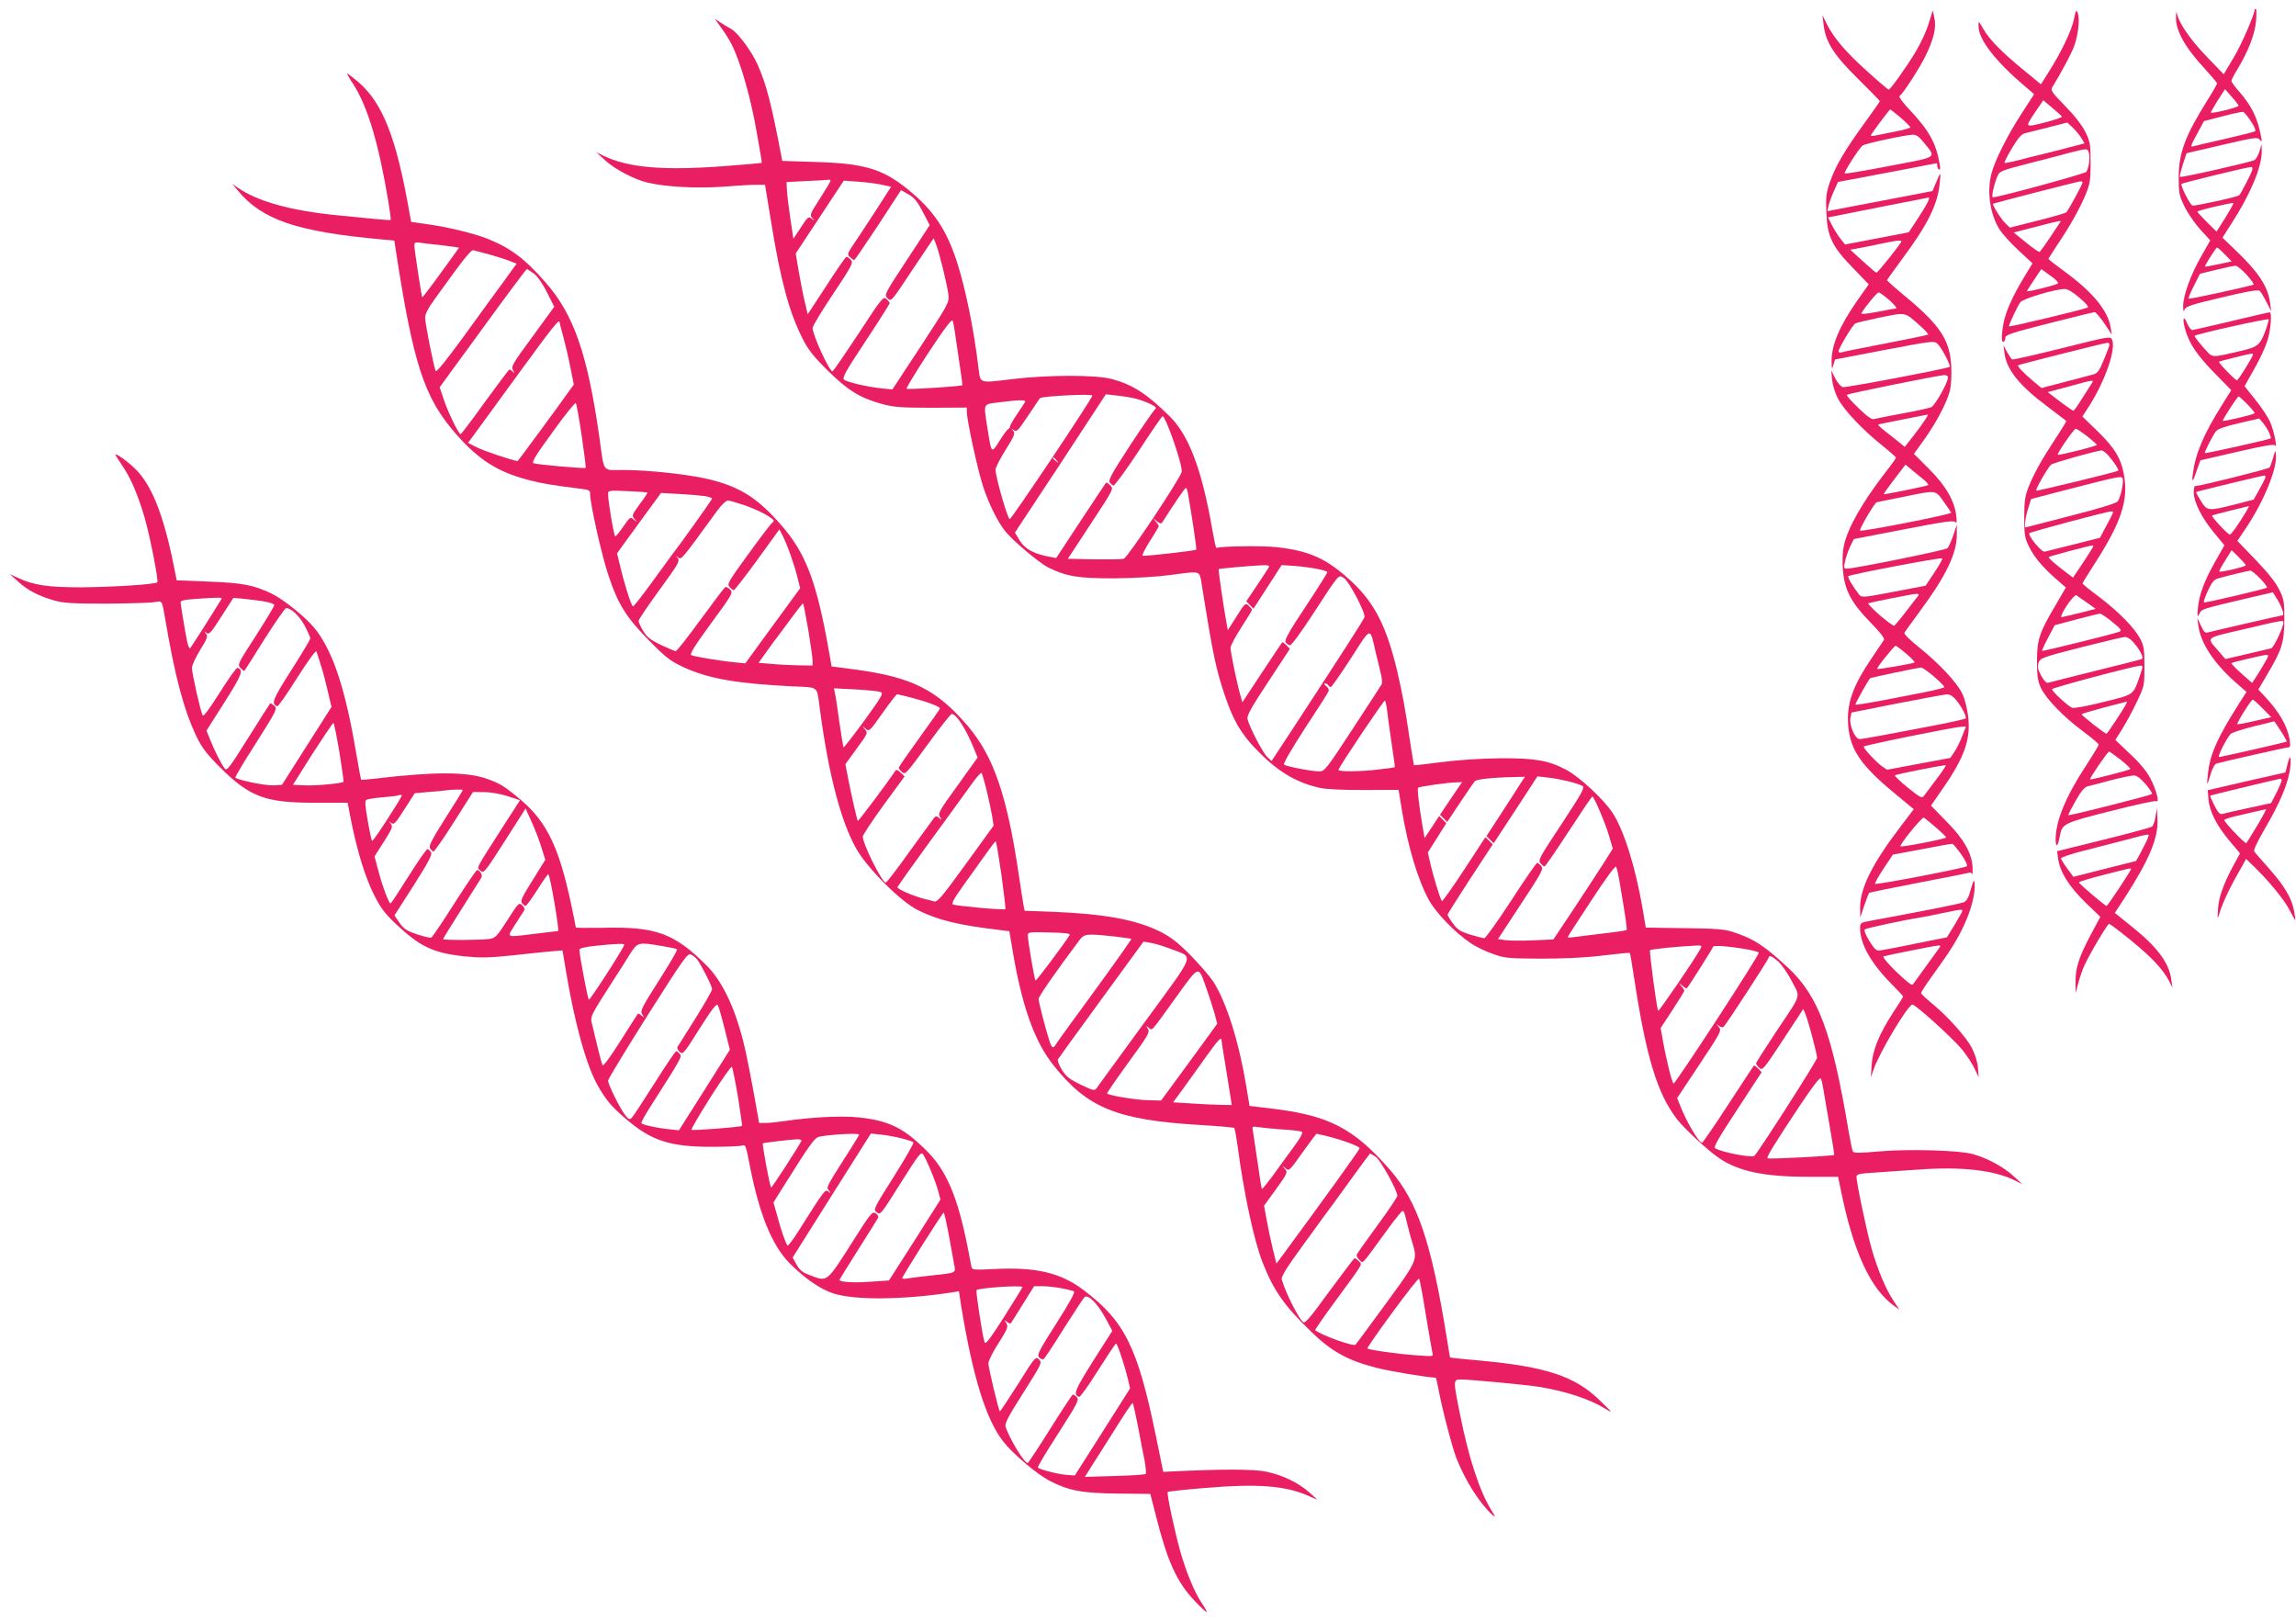
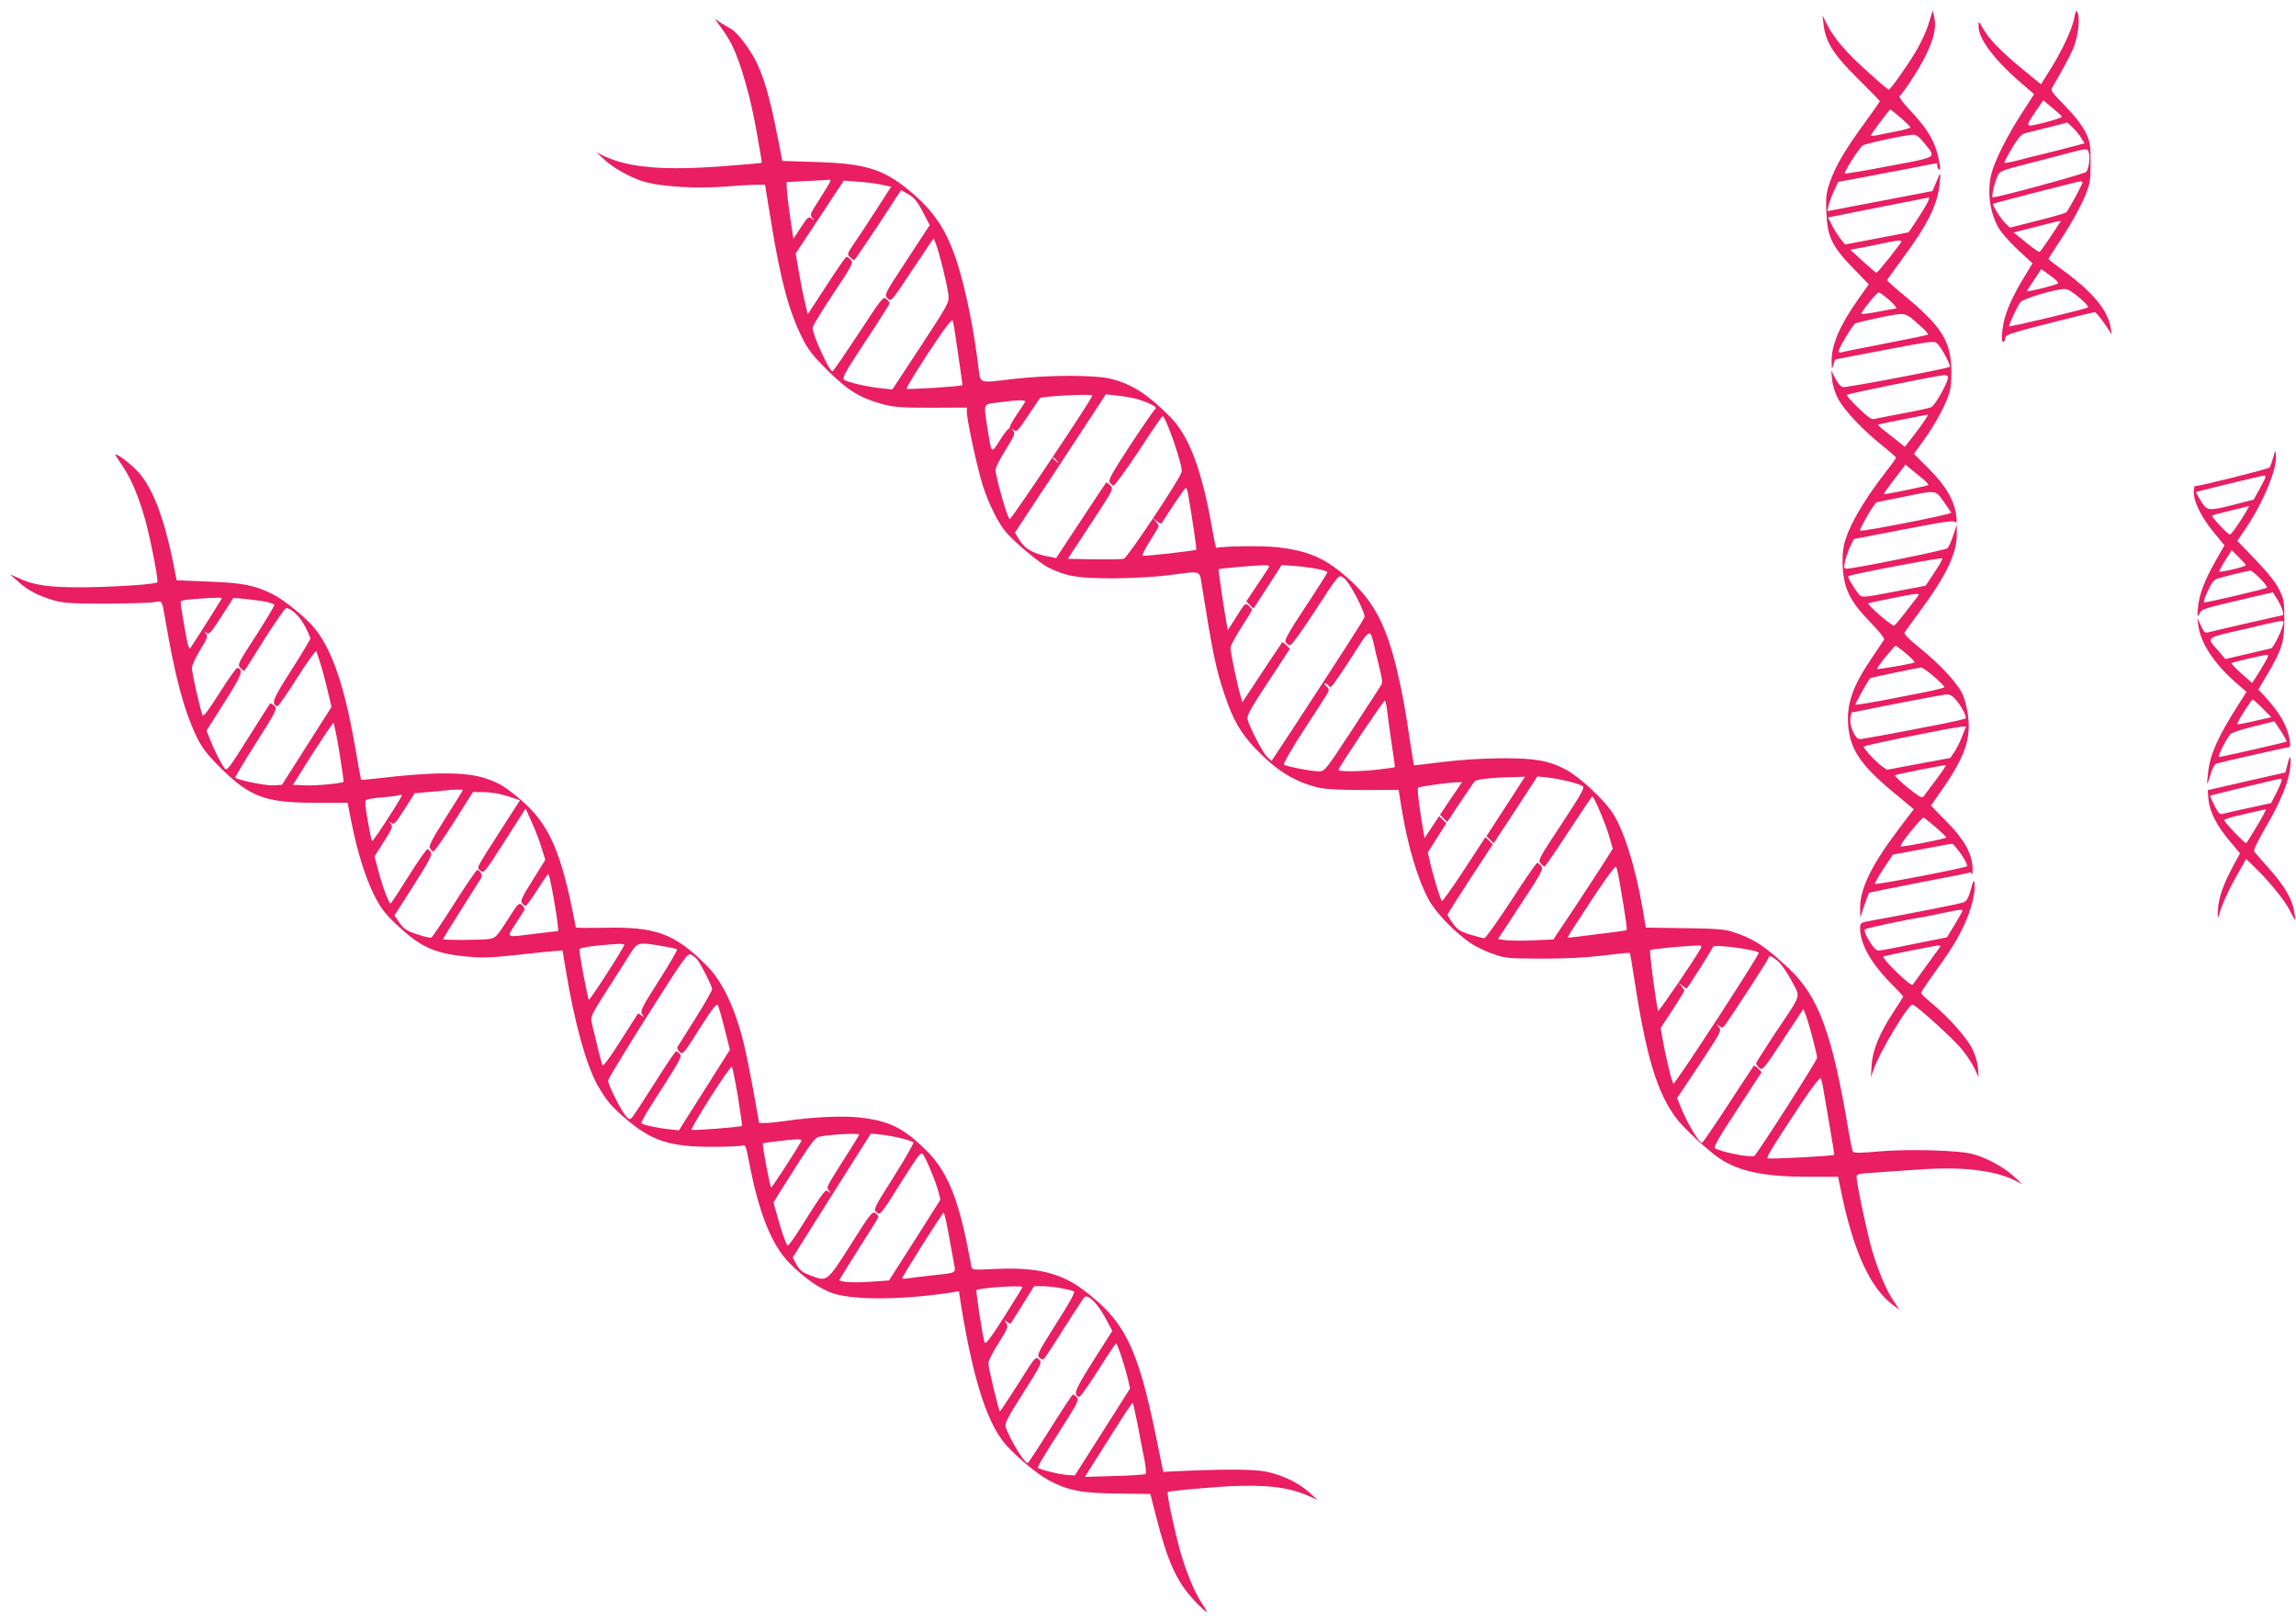
<svg xmlns="http://www.w3.org/2000/svg" version="1.0" width="1280pt" height="904pt" viewBox="0 0 1280 904" preserveAspectRatio="xMidYMid meet">
  <g transform="translate(0,904) scale(0.1,-0.1)" fill="#e91e63" stroke="none">
    <path d="M11562 8932 c-13 -62 -71 -184 -141 -294 l-43 -68 -96 79 c-120 98 -193 172 -226 231 -26 45 -26 45 -26 14 0 -73 94 -196 258 -334 l52 -45 -71 -110 c-80 -123 -151 -266 -168 -337 -24 -100 -7 -217 43 -302 14 -24 62 -78 106 -119 l81 -75 -45 -74 c-64 -105 -104 -194 -116 -257 -13 -69 -13 -114 0 -106 6 3 10 14 10 24 0 14 42 28 244 79 134 34 248 62 254 62 6 0 29 -28 53 -62 l42 -63 -6 38 c-15 96 -101 200 -262 317 -47 34 -85 64 -85 67 0 2 22 36 48 76 73 108 127 205 159 282 25 62 28 82 28 180 0 101 -3 115 -29 169 -19 38 -59 90 -113 145 -76 78 -83 88 -71 106 46 75 102 178 120 225 24 62 34 154 21 188 -8 20 -11 15 -21 -36z m-67 -542 c2 -4 -41 -19 -96 -33 -114 -28 -112 -30 -49 64 l41 60 50 -42 c27 -22 51 -44 54 -49z m108 -119 l18 -30 -38 -10 c-21 -5 -74 -19 -118 -31 -44 -11 -91 -23 -105 -26 -14 -3 -60 -14 -103 -26 -43 -11 -80 -18 -82 -16 -3 2 16 39 41 81 34 57 53 79 72 84 15 3 74 19 132 33 l105 27 30 -28 c17 -16 38 -42 48 -58z m43 -86 c7 -27 -1 -82 -15 -103 -6 -10 -489 -142 -521 -142 -9 0 5 68 24 114 13 32 17 34 172 74 88 22 193 50 234 61 98 25 99 25 106 -4z m-36 -162 c0 -10 -79 -155 -90 -166 -4 -5 -77 -26 -161 -47 l-154 -39 -23 22 c-25 23 -77 106 -71 111 6 4 471 124 487 125 6 1 12 -2 12 -6z m-127 -225 c-5 -7 -31 -46 -57 -86 -27 -40 -52 -74 -55 -76 -4 -3 -38 21 -76 52 l-69 56 125 32 c146 38 144 37 132 22z m-10 -338 c-10 -9 -173 -50 -173 -43 0 2 18 31 40 63 l40 60 51 -37 c28 -19 47 -39 42 -43z m120 -80 c37 -31 54 -52 45 -55 -50 -17 -438 -110 -438 -104 0 12 48 114 63 134 15 20 191 73 247 74 16 1 46 -17 83 -49z" />
-     <path d="M12570 8988 c-2 -30 -70 -188 -114 -263 l-59 -99 -88 91 c-87 90 -146 171 -167 228 l-10 30 -1 -32 c-2 -74 52 -170 163 -289 36 -40 66 -75 66 -79 0 -4 -24 -47 -54 -94 -124 -198 -160 -294 -160 -431 0 -86 3 -101 32 -160 17 -36 56 -93 87 -128 l57 -62 -51 -90 c-59 -103 -101 -221 -100 -277 0 -29 2 -33 8 -18 7 17 42 28 207 67 138 33 202 44 211 37 7 -6 24 -34 38 -62 l27 -52 -7 50 c-13 90 -64 168 -192 290 l-73 70 51 80 c106 164 171 320 168 406 l-1 34 -12 -39 c-7 -22 -19 -43 -27 -48 -21 -12 -410 -100 -416 -94 -3 3 5 33 16 69 l21 63 198 46 c181 42 198 45 210 29 12 -14 13 -11 7 19 -20 105 -53 171 -124 252 -22 25 -41 51 -41 57 0 6 14 33 30 59 62 101 101 201 107 273 3 38 3 69 -1 69 -3 0 -6 -1 -6 -2z m-90 -538 c0 -8 -149 -45 -155 -38 -1 1 16 32 38 67 l41 64 38 -43 c21 -23 38 -46 38 -50z m68 -85 c18 -26 29 -52 25 -56 -4 -4 -80 -23 -168 -43 -88 -20 -169 -39 -179 -42 -16 -5 -12 7 21 67 l40 74 104 27 c57 15 109 26 114 24 6 -1 25 -24 43 -51z m7 -277 c-6 -18 -59 -121 -71 -136 -6 -9 -250 -62 -261 -58 -15 6 -69 113 -61 121 6 6 360 92 386 94 9 1 11 -6 7 -21z m-105 -184 c0 -4 -21 -40 -46 -81 l-47 -74 -53 52 c-30 30 -54 56 -54 59 0 3 42 15 93 27 113 25 107 24 107 17z m-47 -282 l38 -39 -73 -16 c-40 -8 -74 -15 -75 -13 -4 4 61 106 67 106 3 0 23 -17 43 -38z m122 -114 c26 -29 43 -53 38 -55 -53 -16 -358 -82 -361 -78 -3 3 10 35 29 72 l34 67 90 22 c50 12 97 22 107 23 9 0 37 -22 63 -51z" />
    <path d="M10752 8908 c-12 -41 -45 -111 -72 -156 -53 -88 -141 -211 -151 -212 -3 0 -56 45 -118 101 -121 109 -187 186 -226 264 l-25 50 6 -50 c11 -98 55 -169 190 -302 68 -67 124 -125 124 -127 0 -3 -39 -58 -86 -123 -108 -148 -161 -238 -192 -327 -21 -60 -24 -84 -20 -171 5 -134 30 -187 149 -310 l87 -90 -60 -85 c-103 -147 -148 -253 -147 -345 1 -46 2 -47 10 -20 l9 31 276 53 c259 49 277 52 294 36 23 -21 77 -122 69 -130 -9 -9 -572 -116 -594 -113 -12 2 -29 21 -43 48 l-23 45 5 -53 c3 -30 17 -75 33 -105 35 -65 136 -172 242 -257 45 -36 81 -68 81 -71 0 -4 -27 -42 -61 -85 -127 -165 -206 -303 -229 -403 -8 -35 -10 -83 -6 -135 8 -114 45 -184 153 -295 54 -55 81 -90 76 -98 -4 -6 -33 -49 -64 -95 -113 -166 -146 -263 -135 -388 12 -131 73 -220 258 -372 l107 -89 -82 -108 c-151 -199 -217 -334 -217 -439 l1 -57 22 67 c13 37 25 69 28 71 2 2 128 28 279 57 151 29 278 54 282 56 3 2 9 -2 12 -8 3 -7 4 10 3 39 -6 80 -48 155 -146 254 l-86 88 65 94 c122 175 158 277 142 405 -5 42 -19 98 -32 124 -29 62 -129 169 -240 258 -56 45 -87 76 -83 83 4 7 44 62 88 122 145 196 206 323 204 429 l0 51 -20 -60 c-11 -33 -26 -65 -32 -71 -11 -11 -520 -114 -561 -114 -16 0 -17 5 -11 37 4 21 17 58 28 83 l22 45 279 54 c232 45 280 51 288 40 6 -10 8 2 4 36 -10 84 -59 168 -152 261 l-84 84 59 82 c68 96 124 203 142 271 6 27 10 85 7 135 -7 144 -60 226 -249 384 -60 49 -109 93 -109 96 0 2 36 53 79 111 148 198 204 311 215 432 7 67 6 66 -28 -16 l-13 -30 -292 -56 -293 -56 6 31 c4 16 17 53 30 81 l23 51 119 22 c65 12 189 36 274 52 85 17 156 30 158 30 1 0 2 -6 2 -14 0 -8 4 -18 10 -21 6 -4 8 7 4 27 -19 118 -59 190 -168 306 -39 41 -62 73 -56 77 18 11 109 151 144 222 46 93 62 160 50 213 l-9 42 -23 -74z m-156 -524 c30 -26 54 -50 54 -54 0 -4 -39 -15 -87 -24 -49 -10 -98 -19 -110 -22 -13 -2 -23 -2 -23 1 0 7 103 145 108 145 2 0 28 -21 58 -46z m127 -136 c73 -91 89 -80 -189 -133 -134 -26 -247 -45 -250 -42 -6 6 79 139 100 156 12 10 233 58 278 60 20 1 35 -9 61 -41z m21 -340 c-9 -18 -36 -62 -60 -98 l-43 -65 -177 -34 -178 -34 -23 29 c-13 16 -35 50 -48 75 l-24 47 277 55 c152 30 280 55 285 56 4 1 0 -14 -9 -31z m-144 -214 c0 -9 -131 -174 -139 -174 -4 0 -38 29 -76 64 l-70 64 40 7 c22 4 78 15 125 25 94 20 120 23 120 14z m-65 -329 c28 -25 43 -45 35 -45 -8 0 -56 -9 -107 -19 -58 -11 -90 -14 -86 -7 24 40 87 116 97 116 6 -1 34 -21 61 -45z m165 -137 c30 -26 52 -50 49 -53 -3 -3 -111 -25 -240 -50 -129 -25 -240 -47 -246 -50 -7 -2 -13 1 -13 7 0 16 77 145 93 155 6 4 71 19 142 34 144 28 131 31 215 -43z m160 -292 c0 -28 -73 -158 -94 -166 -11 -5 -84 -21 -161 -35 -77 -15 -148 -28 -158 -31 -12 -4 -39 15 -87 62 -39 37 -67 70 -64 73 6 7 507 108 542 110 12 1 22 -5 22 -13z m-127 -235 c-10 -16 -40 -57 -66 -91 l-48 -61 -52 42 c-29 22 -63 50 -76 60 -13 11 -22 21 -20 22 2 2 65 15 139 29 74 15 137 27 138 27 2 1 -4 -12 -15 -28z m-8 -335 c16 -14 27 -27 25 -30 -6 -5 -244 -54 -248 -51 -2 2 25 39 59 84 l62 81 36 -30 c20 -16 49 -41 66 -54z m110 -121 c22 -31 41 -59 43 -63 3 -9 -491 -106 -508 -100 -9 3 81 156 92 158 2 1 66 14 143 29 194 40 183 41 230 -24z m-52 -398 l-48 -72 -178 -34 c-173 -33 -178 -33 -193 -15 -33 42 -65 96 -60 102 11 10 521 107 524 99 2 -4 -18 -40 -45 -80z m-90 -129 c-6 -7 -36 -47 -68 -88 -31 -41 -61 -76 -65 -78 -5 -2 -41 25 -81 59 -40 35 -68 64 -63 66 25 8 242 51 263 52 17 1 21 -2 14 -11z m-65 -323 c29 -24 49 -46 45 -48 -12 -7 -203 -40 -208 -36 -5 5 94 129 103 129 4 0 31 -20 60 -45z m153 -126 c33 -28 59 -55 59 -59 0 -4 -51 -17 -112 -29 -62 -12 -124 -24 -138 -27 -146 -29 -242 -45 -246 -42 -3 4 70 135 82 147 4 4 256 57 283 60 7 0 40 -22 72 -50z m124 -131 c31 -37 61 -95 53 -103 -3 -3 -63 -17 -134 -31 -303 -59 -440 -84 -457 -84 -25 0 -59 78 -51 118 l6 30 252 50 c138 27 263 50 278 51 18 1 35 -9 53 -31z m35 -199 c-10 -29 -30 -68 -43 -88 l-24 -36 -177 -33 -176 -33 -29 20 c-32 23 -101 97 -101 109 0 7 502 109 547 111 l23 1 -20 -51z m-147 -246 c-32 -43 -63 -84 -69 -92 -9 -12 -24 -4 -88 48 -43 35 -75 66 -72 69 7 6 279 60 284 56 2 -1 -22 -38 -55 -81z m0 -266 c31 -27 57 -52 57 -55 0 -8 -249 -56 -255 -50 -8 7 120 165 130 160 6 -3 36 -28 68 -55z m141 -150 c24 -35 36 -60 31 -66 -12 -10 -505 -105 -512 -98 -2 3 19 41 47 84 l53 79 161 30 c88 17 165 31 170 30 5 -1 28 -28 50 -59z" />
    <path d="M4021 8885 c20 -27 47 -70 59 -95 49 -97 107 -300 140 -495 7 -38 16 -90 20 -115 5 -25 7 -46 6 -48 -2 -1 -95 -10 -207 -18 -337 -26 -536 -9 -673 57 l-41 20 50 -46 c54 -49 161 -106 236 -123 98 -24 274 -33 416 -23 76 6 161 11 188 11 l50 0 33 -202 c54 -333 101 -506 175 -653 32 -64 60 -100 141 -180 113 -112 180 -153 303 -187 67 -18 105 -21 276 -21 l197 1 0 -24 c0 -46 60 -322 90 -414 32 -99 84 -203 127 -255 47 -56 188 -174 238 -199 103 -50 165 -60 365 -60 110 1 235 8 310 18 182 24 166 28 180 -56 62 -388 78 -465 129 -617 46 -135 86 -205 168 -292 123 -128 222 -189 360 -221 38 -8 126 -12 249 -12 l191 1 17 -105 c35 -213 90 -396 153 -511 39 -70 143 -178 228 -236 28 -20 85 -48 126 -62 70 -25 85 -26 269 -27 131 0 244 5 343 17 82 10 151 17 153 15 2 -2 13 -65 24 -139 67 -440 128 -641 236 -784 40 -53 173 -177 238 -221 108 -74 252 -104 496 -104 l167 0 13 -62 c70 -352 167 -563 300 -658 l29 -21 -33 50 c-41 61 -87 169 -121 287 -26 89 -85 369 -85 403 0 16 13 19 98 24 53 4 165 12 247 17 238 18 422 -3 537 -60 l43 -22 -50 46 c-56 51 -144 99 -225 122 -76 22 -363 30 -530 15 -96 -9 -135 -9 -140 -1 -4 6 -14 57 -24 113 -92 549 -167 751 -334 909 -134 125 -196 166 -312 203 -44 15 -98 19 -270 21 l-215 3 -17 103 c-40 232 -104 438 -167 535 -49 76 -183 200 -258 241 -100 53 -174 66 -368 65 -105 -1 -229 -9 -325 -21 -85 -11 -156 -19 -157 -18 -1 1 -9 49 -18 106 -35 233 -43 276 -76 420 -59 248 -127 381 -256 500 -136 126 -233 170 -418 190 -77 8 -292 6 -334 -4 -3 -1 -12 44 -22 99 -58 334 -129 525 -237 633 -127 126 -206 177 -323 209 -90 24 -354 24 -562 -1 -181 -22 -171 -25 -182 63 -24 203 -70 433 -117 581 -59 187 -131 295 -275 413 -143 116 -245 146 -515 154 l-187 6 -5 26 c-56 295 -83 398 -132 510 -34 75 -107 175 -147 199 -19 10 -47 28 -63 38 l-29 19 36 -50z m609 -853 c0 -4 -27 -49 -59 -99 -55 -85 -58 -92 -42 -109 15 -17 15 -17 -2 -4 -21 15 -22 14 -69 -58 l-35 -53 -17 113 c-9 62 -18 133 -19 158 l-2 45 115 6 c63 3 118 6 123 7 4 1 7 -2 7 -6z m287 -22 l51 -11 -85 -132 c-47 -73 -103 -157 -124 -188 -36 -54 -37 -57 -20 -73 10 -9 20 -16 23 -16 3 0 63 88 134 195 l127 195 41 -23 c31 -17 49 -38 80 -97 l39 -75 -127 -194 c-127 -193 -127 -194 -108 -214 20 -20 21 -19 138 158 l119 177 13 -33 c18 -45 62 -223 69 -280 5 -46 4 -48 -153 -288 l-159 -242 -60 6 c-78 8 -190 34 -209 48 -12 10 5 43 120 216 74 112 134 207 134 211 0 4 -8 14 -18 23 -18 16 -25 7 -156 -193 -76 -115 -141 -210 -145 -210 -18 0 -111 204 -111 242 0 10 52 96 115 190 108 162 113 173 98 190 -9 10 -20 17 -25 16 -5 -2 -55 -74 -111 -161 l-104 -159 -15 64 c-9 35 -24 111 -34 169 l-18 106 134 203 134 203 81 -6 c44 -3 103 -10 132 -17z m412 -860 c7 -47 18 -123 25 -170 7 -47 12 -86 11 -87 -4 -7 -305 -26 -311 -20 -3 3 52 94 122 201 93 141 131 190 135 178 4 -9 12 -55 18 -102z m761 -315 c0 -16 -454 -694 -461 -689 -14 8 -79 237 -79 276 0 11 25 61 56 110 49 78 54 91 43 106 -13 15 -12 16 3 4 15 -12 24 -3 79 80 34 51 64 95 66 98 11 12 293 26 293 15z m240 -17 c25 -6 62 -20 83 -30 32 -16 36 -21 25 -31 -8 -7 -70 -97 -138 -200 -97 -149 -122 -192 -114 -205 6 -9 15 -17 21 -19 6 -2 69 84 140 191 70 108 131 196 134 196 18 0 113 -274 107 -310 -6 -34 -302 -479 -323 -485 -11 -3 -86 -4 -166 -3 l-146 3 128 195 c127 193 128 195 109 214 -11 11 -21 18 -24 15 -2 -2 -65 -97 -141 -212 l-137 -208 -36 7 c-87 16 -136 42 -166 89 l-28 46 118 179 c66 99 180 272 254 386 l135 206 60 -7 c33 -3 80 -11 105 -17z m-616 -20 c-4 -7 -25 -39 -46 -70 -21 -31 -38 -61 -38 -67 0 -5 -4 -11 -9 -13 -5 -1 -27 -31 -49 -66 -46 -72 -44 -74 -67 70 -22 145 -27 133 63 145 117 15 155 15 146 1z m177 -325 c13 -16 12 -17 -3 -4 -10 7 -18 15 -18 17 0 8 8 3 21 -13z m732 -185 c24 -136 49 -309 46 -312 -6 -6 -287 -38 -299 -34 -5 1 13 38 40 81 28 43 50 81 50 84 0 4 -8 16 -17 27 l-18 21 23 -20 c15 -12 26 -16 30 -9 72 113 128 194 133 194 4 0 9 -15 12 -32z m451 -410 c-4 -7 -34 -53 -67 -102 l-59 -88 20 -21 20 -20 79 122 78 121 75 -5 c87 -7 180 -25 180 -35 0 -4 -54 -90 -121 -191 -93 -140 -119 -187 -112 -199 6 -8 16 -16 24 -17 8 -2 60 69 128 173 151 232 142 222 174 201 29 -19 120 -193 114 -217 -4 -14 -126 -204 -391 -609 l-127 -193 -24 22 c-25 23 -98 164 -110 210 -5 20 16 59 115 209 l121 184 -20 21 c-11 11 -22 18 -23 15 -2 -2 -53 -78 -113 -169 l-109 -165 -12 43 c-17 58 -54 236 -54 261 0 11 27 62 60 113 33 51 60 95 60 99 0 3 -9 14 -19 23 -18 16 -21 14 -67 -60 l-49 -77 -7 39 c-14 72 -47 298 -44 301 3 4 188 20 244 22 32 1 41 -2 36 -11z m596 -477 c12 -47 25 -104 30 -125 5 -22 6 -45 3 -50 -3 -6 -76 -118 -161 -248 -150 -229 -157 -238 -188 -238 -44 0 -186 28 -196 38 -5 5 46 93 117 202 70 106 129 199 132 207 3 8 -3 20 -13 28 -11 8 -14 15 -7 15 6 0 15 -4 18 -10 3 -5 10 -10 14 -10 5 0 55 72 112 160 116 181 105 178 139 31z m64 -328 c3 -32 15 -114 25 -183 11 -69 18 -126 17 -127 -1 -1 -40 -7 -86 -12 -103 -13 -233 -14 -228 -2 9 26 253 389 259 386 3 -3 9 -30 13 -62z m749 -391 c-10 -16 -58 -91 -107 -166 l-89 -137 20 -20 20 -20 122 186 122 187 62 -7 c63 -7 158 -30 189 -46 15 -8 -1 -37 -116 -212 -123 -186 -133 -203 -118 -219 8 -10 18 -18 23 -18 4 0 64 88 134 195 70 107 129 195 132 195 9 0 72 -147 93 -218 l21 -73 -42 -67 c-23 -36 -97 -150 -165 -253 l-124 -186 -112 -5 c-62 -3 -132 -2 -155 1 l-42 6 128 195 c118 179 127 196 113 213 -8 9 -18 17 -22 17 -5 0 -70 -94 -145 -210 -75 -115 -143 -210 -150 -210 -7 0 -43 9 -79 20 -56 18 -71 28 -96 62 -17 23 -30 45 -30 49 0 4 57 94 126 200 l126 192 -20 20 -21 20 -119 -182 c-66 -101 -122 -179 -124 -174 -11 17 -48 141 -63 205 l-15 66 52 82 51 81 -20 20 -20 20 -40 -61 -41 -62 -11 63 c-21 123 -31 212 -25 218 6 6 171 30 217 30 l28 1 -62 -91 -61 -91 20 -20 20 -20 72 108 c40 60 77 114 82 119 10 11 101 21 211 23 l69 2 -19 -28z m550 -582 c30 -175 39 -241 35 -245 -2 -2 -62 -11 -133 -19 -72 -9 -145 -18 -162 -20 -18 -3 -33 -3 -33 0 0 3 59 95 132 205 85 130 134 196 138 187 4 -7 15 -56 23 -108z m448 -347 c-32 -60 -235 -356 -237 -348 -11 33 -50 331 -45 338 6 6 154 21 259 26 28 1 31 -1 23 -16z m257 -5 c34 -6 65 -14 67 -19 6 -9 -463 -729 -475 -729 -8 0 -42 138 -61 247 l-11 62 66 101 c36 55 66 104 66 107 0 4 -8 16 -17 27 -18 21 -18 21 5 2 12 -11 24 -17 26 -15 13 14 146 225 146 231 0 10 90 3 188 -14z m176 -68 c18 -17 53 -66 75 -110 49 -94 59 -63 -91 -287 -59 -90 -108 -166 -108 -171 0 -5 8 -16 18 -25 18 -16 24 -8 132 156 l113 172 13 -30 c16 -40 64 -220 64 -242 0 -15 -323 -519 -349 -546 -13 -13 -185 20 -219 42 -11 6 19 58 123 216 l136 208 -20 21 c-11 11 -22 18 -24 15 -2 -2 -66 -100 -142 -216 -76 -117 -142 -213 -146 -213 -18 0 -84 111 -119 199 l-20 50 125 188 c120 181 124 188 107 208 -16 19 -16 19 1 6 11 -8 21 -10 26 -5 18 18 251 377 251 385 0 17 19 9 54 -21z m255 -735 c6 -38 22 -131 35 -205 13 -74 23 -136 21 -138 -6 -6 -365 -25 -371 -19 -7 7 36 77 184 300 68 102 108 153 113 145 4 -7 12 -44 18 -83z" />
-     <path d="M1970 8570 c80 -125 142 -333 195 -654 9 -54 15 -100 13 -102 -2 -2 -44 1 -94 6 -49 5 -141 14 -204 20 -256 25 -445 77 -555 154 l-30 21 29 -35 c136 -166 331 -232 808 -275 l66 -6 6 -37 c99 -650 160 -838 337 -1040 127 -145 232 -212 402 -257 81 -21 135 -30 305 -51 36 -5 42 -8 42 -29 0 -54 62 -330 100 -446 54 -166 101 -241 230 -371 92 -94 116 -112 190 -147 138 -64 298 -92 607 -107 151 -7 136 5 153 -122 48 -364 117 -629 203 -782 62 -110 247 -295 343 -343 114 -57 230 -85 470 -113 l41 -5 13 -77 c53 -330 124 -533 232 -669 189 -239 353 -306 813 -334 105 -6 193 -14 196 -17 3 -4 11 -47 18 -97 36 -272 92 -531 140 -653 62 -157 120 -240 268 -383 116 -113 204 -162 367 -204 73 -19 291 -55 330 -55 2 0 9 -30 16 -67 18 -101 76 -321 99 -381 50 -127 131 -254 201 -317 19 -17 18 -12 -8 30 -65 107 -124 288 -172 528 -39 193 -39 197 3 197 55 0 368 -30 437 -41 151 -25 281 -68 366 -120 48 -29 48 -28 -27 44 -138 135 -299 188 -663 222 -93 8 -170 16 -172 18 -1 1 -9 49 -18 107 -87 538 -163 762 -318 940 -205 234 -343 304 -673 342 l-109 13 -18 109 c-41 248 -110 468 -184 584 -20 30 -77 96 -127 147 -70 71 -110 101 -166 130 -136 68 -310 100 -598 112 l-161 6 -6 31 c-3 17 -15 92 -26 167 -65 443 -141 663 -284 831 -174 204 -311 273 -631 316 l-129 17 -13 75 c-69 393 -129 555 -268 713 -130 149 -225 210 -393 253 -112 28 -342 54 -486 54 -122 0 -106 -22 -135 186 -66 461 -142 680 -299 859 -114 131 -196 193 -322 243 -76 31 -227 67 -337 82 l-91 13 -12 66 c-72 408 -148 599 -284 715 -30 25 -57 46 -60 46 -3 0 12 -27 34 -60z m475 -895 c33 -4 72 -9 87 -11 l27 -5 -59 -82 c-96 -133 -144 -196 -146 -194 -4 4 -44 267 -44 288 0 18 4 20 38 15 20 -3 64 -8 97 -11z m288 -55 c42 -12 93 -28 112 -36 l35 -14 -71 -98 c-39 -53 -139 -190 -222 -305 -97 -133 -153 -203 -158 -195 -10 19 -59 264 -59 298 0 19 18 54 53 102 165 230 203 277 217 273 8 -2 50 -13 93 -25z m244 -106 c20 -15 49 -56 73 -105 l40 -79 -121 -166 c-112 -152 -121 -168 -109 -188 10 -17 10 -19 -1 -8 -7 6 -16 12 -19 12 -3 0 -64 -81 -136 -180 -71 -99 -132 -180 -136 -180 -11 0 -68 116 -94 193 l-23 68 240 329 c132 182 243 330 246 330 3 0 21 -12 40 -26z m143 -271 c0 -5 10 -42 21 -83 11 -41 29 -117 39 -169 l19 -95 -22 -30 c-58 -83 -289 -396 -291 -396 -20 0 -189 56 -227 76 l-50 25 31 42 c17 23 129 176 248 340 196 269 231 313 232 290z m123 -633 c14 -96 24 -176 22 -178 -6 -6 -278 19 -291 26 -11 6 17 51 108 175 66 93 124 164 128 160 4 -4 19 -87 33 -183z m366 -316 c2 -2 -17 -31 -43 -65 -44 -61 -45 -63 -28 -83 17 -21 17 -21 -4 -3 -20 17 -21 16 -59 -38 -20 -30 -41 -55 -45 -55 -7 0 -40 194 -40 236 0 20 4 21 108 16 59 -2 109 -6 111 -8z m324 -20 c20 -4 37 -10 37 -13 0 -6 -187 -268 -218 -306 -4 -5 -54 -74 -111 -152 -57 -79 -107 -143 -112 -143 -9 0 -49 126 -73 230 l-16 65 32 45 c18 25 73 101 123 169 l90 123 105 -6 c58 -3 122 -9 143 -12z m222 -52 c44 -16 100 -41 123 -56 38 -24 42 -29 28 -39 -9 -7 -69 -86 -135 -177 -111 -153 -119 -166 -104 -182 9 -10 19 -18 24 -18 4 0 63 76 131 169 l123 170 17 -33 c27 -52 63 -154 82 -228 l17 -67 -153 -209 -153 -210 -50 5 c-87 8 -237 33 -251 41 -10 6 18 51 110 177 121 165 124 171 106 189 -10 10 -22 16 -27 13 -6 -4 -67 -85 -138 -182 -70 -96 -132 -175 -138 -175 -5 0 -43 16 -83 35 -60 29 -78 44 -99 79 -14 23 -25 48 -25 55 0 7 52 84 116 172 103 141 115 161 103 177 -13 15 -12 16 2 4 18 -13 15 -17 221 266 21 28 46 52 56 52 9 0 53 -13 97 -28z m351 -693 c13 -79 24 -156 24 -171 l0 -28 -77 1 c-43 1 -111 4 -151 8 l-73 6 50 70 c28 39 54 75 59 80 4 6 37 49 72 97 35 48 65 86 67 84 3 -2 15 -69 29 -147z m402 -346 c19 -7 11 -21 -90 -161 -61 -83 -113 -150 -115 -148 -2 2 -13 66 -24 142 -10 77 -21 150 -25 163 l-5 24 119 -6 c66 -4 129 -10 140 -14z m176 -33 c88 -23 156 -49 156 -59 0 -4 -52 -78 -115 -165 -63 -87 -115 -162 -115 -166 0 -4 8 -15 19 -24 18 -16 23 -10 142 153 68 94 129 171 135 171 25 0 78 -81 122 -189 l22 -54 -111 -155 c-103 -142 -111 -156 -99 -176 12 -19 12 -20 -4 -6 -16 13 -20 12 -33 -5 -8 -11 -69 -95 -136 -187 -66 -93 -124 -168 -129 -168 -21 0 -128 215 -128 257 0 8 52 87 116 175 l117 160 -22 21 c-14 15 -24 18 -29 11 -37 -57 -206 -283 -210 -280 -4 5 -37 149 -56 248 l-13 68 63 87 c62 84 63 87 46 107 -17 21 -17 21 3 4 21 -17 23 -15 95 87 41 58 78 105 81 105 3 0 40 -9 83 -20z m416 -515 c12 -49 26 -114 31 -144 l8 -54 -155 -214 c-136 -187 -158 -213 -177 -208 -12 4 -31 9 -42 11 -67 16 -166 58 -162 69 3 6 83 119 179 251 96 131 199 273 229 315 29 42 57 74 61 70 3 -3 16 -46 28 -96z m83 -472 c14 -103 24 -189 22 -191 -7 -7 -276 18 -292 26 -10 6 6 34 62 112 42 58 97 135 123 172 26 37 50 68 53 68 3 0 17 -84 32 -187z m380 -336 c-27 -44 -186 -257 -190 -253 -6 5 -43 223 -43 251 0 19 6 20 120 17 90 -2 119 -6 113 -15z m246 -7 c52 -6 96 -12 98 -14 2 -2 -88 -129 -200 -283 -113 -154 -211 -289 -218 -301 -18 -29 -23 -28 -37 11 -17 49 -62 220 -62 238 0 14 90 144 227 327 28 37 38 38 192 22z m321 -71 c127 -50 142 -9 -147 -405 -140 -192 -261 -357 -268 -368 -13 -18 -17 -17 -89 17 -63 30 -81 44 -106 83 -16 26 -26 52 -22 59 4 7 113 157 242 334 l235 322 40 -7 c22 -3 74 -19 115 -35z m195 -217 c15 -42 35 -104 45 -138 l16 -61 -156 -214 -157 -214 -74 2 c-67 1 -215 26 -227 37 -2 3 51 80 118 172 111 152 121 170 110 188 -12 19 -12 20 4 7 20 -17 7 -32 151 168 134 185 124 182 170 53z m85 -292 c0 -6 9 -64 20 -128 10 -64 23 -143 28 -174 l9 -58 -66 1 c-36 1 -110 4 -163 8 l-98 6 63 86 c34 48 91 127 127 177 62 87 80 105 80 82z m335 -496 c55 -3 106 -9 112 -13 9 -5 -6 -33 -50 -92 -34 -46 -86 -117 -115 -158 -30 -40 -55 -71 -57 -69 -2 1 -13 68 -24 148 -12 80 -23 158 -26 174 -5 27 -4 28 28 23 17 -3 77 -9 132 -13z m259 -39 c84 -21 176 -56 176 -66 0 -7 -195 -278 -424 -589 l-40 -54 -22 89 c-12 50 -27 122 -34 162 l-13 72 67 92 c64 90 66 93 49 113 -18 21 -18 21 3 4 20 -18 22 -16 95 87 41 57 76 104 78 105 2 0 31 -7 65 -15z m267 -115 c27 -20 119 -186 119 -216 0 -7 -50 -82 -111 -165 -61 -83 -113 -157 -115 -163 -3 -7 4 -20 15 -30 22 -20 3 -40 165 182 37 50 71 92 76 92 4 0 10 -12 14 -27 3 -16 17 -68 30 -118 41 -146 65 -94 -223 -488 -43 -59 -81 -110 -84 -113 -12 -12 -196 55 -225 81 -2 2 45 70 105 152 171 233 158 211 138 233 -10 11 -21 17 -25 15 -4 -3 -67 -86 -140 -185 -106 -146 -134 -179 -145 -170 -27 23 -95 157 -119 236 -5 16 20 57 109 180 63 87 122 168 130 179 9 11 69 93 133 182 64 89 119 163 120 163 2 0 17 -9 33 -20z m278 -880 c18 -107 34 -203 37 -214 6 -18 1 -18 -92 -11 -101 7 -263 30 -271 38 -2 3 60 93 139 200 79 108 146 193 149 189 4 -4 21 -95 38 -202z" />
-     <path d="M12440 7250 c-113 -27 -211 -49 -218 -50 -7 0 -20 17 -29 38 -22 51 -28 24 -9 -40 22 -76 66 -140 167 -243 l88 -90 -50 -80 c-103 -164 -149 -271 -164 -385 -7 -55 0 -49 23 21 l19 53 204 47 c150 35 206 44 212 36 15 -22 -5 78 -26 128 -12 28 -49 84 -83 126 l-61 76 53 94 c30 52 63 123 74 158 20 62 27 162 13 160 -5 0 -100 -22 -213 -49z m190 -53 c-31 -82 -43 -92 -145 -115 -168 -38 -146 -40 -204 24 -28 32 -49 60 -46 62 9 10 410 99 413 92 1 -4 -7 -32 -18 -63z m-70 -134 c0 -11 -82 -143 -89 -143 -10 0 -106 99 -100 104 4 3 164 43 182 45 4 1 7 -2 7 -6z m-30 -278 c24 -24 42 -47 39 -49 -7 -8 -172 -46 -177 -42 -4 5 81 135 88 136 3 0 26 -20 50 -45z m121 -158 c6 -15 10 -29 8 -31 -8 -6 -363 -85 -367 -82 -4 5 41 93 61 121 11 14 48 27 129 46 l113 26 22 -26 c12 -14 27 -39 34 -54z" />
-     <path d="M11495 7099 c-148 -37 -273 -65 -277 -63 -5 3 -17 22 -29 42 l-20 37 6 -45 c12 -91 84 -181 240 -297 55 -42 102 -77 104 -79 2 -2 -25 -47 -61 -101 -80 -122 -118 -191 -149 -268 -20 -51 -24 -77 -24 -170 0 -99 3 -115 28 -165 28 -57 78 -116 158 -185 l46 -40 -58 -100 c-90 -151 -103 -192 -103 -310 0 -82 4 -109 21 -148 29 -62 125 -162 236 -244 48 -36 87 -69 87 -74 0 -4 -29 -53 -65 -108 -119 -181 -175 -317 -175 -421 1 -50 13 -39 24 22 12 66 22 71 284 137 133 34 247 59 254 55 19 -12 -2 67 -35 129 -20 38 -60 86 -113 135 l-81 77 38 61 c21 33 58 101 81 150 42 88 43 90 43 199 0 96 -3 116 -24 155 -33 62 -120 150 -228 232 -51 38 -93 72 -93 75 0 4 27 48 60 99 157 242 198 366 170 512 -17 89 -49 142 -142 234 l-89 86 37 57 c91 143 153 322 128 373 -9 18 -20 16 -279 -49z m265 20 c0 -6 -14 -44 -31 -84 -27 -65 -35 -76 -62 -83 -18 -5 -89 -24 -159 -42 l-127 -33 -48 40 c-54 46 -88 81 -82 87 5 4 479 124 497 125 6 1 12 -4 12 -10z m-102 -221 c-8 -13 -33 -51 -54 -85 -21 -35 -42 -63 -45 -63 -3 0 -37 23 -75 52 l-68 52 119 32 c146 40 141 39 123 12z m-22 -290 c30 -24 54 -45 54 -48 0 -7 -213 -60 -218 -55 -6 6 90 145 100 145 5 0 34 -19 64 -42z m116 -105 c29 -32 62 -82 57 -87 -10 -7 -453 -115 -457 -111 -6 6 64 129 83 145 12 10 246 76 281 79 5 1 22 -11 36 -26z m77 -191 c-5 -27 -16 -57 -22 -66 -8 -11 -101 -40 -262 -81 -138 -36 -251 -65 -252 -65 -9 0 -1 61 14 106 l16 52 156 41 c330 85 345 89 354 75 4 -7 2 -35 -4 -62z m-49 -128 c0 -4 -16 -37 -37 -74 l-36 -68 -146 -37 c-80 -20 -153 -38 -161 -40 -18 -6 -97 91 -86 103 7 7 429 120 454 121 6 1 12 -2 12 -5z m-110 -189 c0 -3 -25 -43 -56 -90 l-57 -85 -37 28 c-58 43 -103 82 -98 87 3 4 224 63 241 64 4 1 7 -1 7 -4z m-36 -314 l49 -35 -89 -23 c-49 -12 -95 -23 -102 -23 -6 0 7 29 30 64 24 35 47 61 53 58 5 -3 32 -22 59 -41z m142 -108 c50 -41 55 -48 38 -55 -27 -11 -426 -110 -429 -106 -2 2 13 35 33 73 l37 70 120 32 c66 17 125 32 132 32 6 1 37 -20 69 -46z m118 -114 c41 -48 60 -88 44 -94 -7 -2 -123 -32 -258 -65 -135 -34 -252 -63 -261 -66 -11 -3 -23 10 -40 40 -19 36 -21 50 -14 72 10 26 21 30 235 85 124 31 235 58 247 58 12 1 32 -12 47 -30z m37 -182 c-39 -114 -31 -108 -204 -150 -85 -22 -163 -36 -174 -33 -21 7 -113 91 -113 104 0 8 454 129 492 131 16 1 16 -3 -1 -52z m-82 -169 c-17 -31 -101 -158 -105 -158 -11 0 -143 104 -139 109 4 3 61 20 128 38 67 17 123 32 125 32 1 1 -3 -9 -9 -21z m-26 -304 c32 -25 56 -48 53 -51 -6 -7 -220 -61 -224 -58 -5 5 98 155 106 155 4 0 33 -21 65 -46z m140 -137 c22 -26 38 -50 34 -53 -7 -8 -461 -123 -466 -118 -2 2 16 37 40 79 31 55 50 77 68 82 15 3 73 18 131 34 58 15 116 27 129 26 15 -1 39 -20 64 -50z" />
    <path d="M12673 6490 c-7 -25 -16 -50 -20 -56 -6 -8 -389 -104 -417 -104 -3 0 -6 -16 -6 -35 0 -53 44 -141 111 -222 l60 -73 -51 -90 c-61 -107 -90 -185 -97 -260 -4 -50 -3 -53 9 -30 14 26 7 24 301 93 l108 25 24 -38 c25 -40 42 -90 30 -90 -7 0 -390 -88 -418 -96 -13 -4 -22 5 -37 38 l-20 43 6 -45 c13 -95 86 -207 206 -313 l62 -54 -44 -69 c-114 -179 -157 -275 -169 -372 -5 -37 -7 -68 -6 -70 2 -2 10 21 19 52 10 34 23 57 34 60 35 10 378 88 395 89 15 1 17 7 12 42 -13 79 -58 156 -142 246 l-33 35 50 85 c82 138 94 177 95 304 0 101 -2 115 -29 169 -19 39 -63 94 -131 165 l-102 106 44 65 c102 151 179 337 171 414 -3 30 -3 29 -15 -14z m-43 -109 c0 -5 -15 -35 -33 -67 l-33 -59 -104 -27 c-150 -38 -155 -37 -190 19 -16 26 -28 48 -27 50 3 3 364 91 380 92 4 1 7 -3 7 -8z m-111 -198 c-43 -71 -80 -123 -88 -123 -11 0 -104 100 -99 106 3 2 49 15 104 28 54 13 100 25 102 25 2 1 -7 -16 -19 -36z m1 -294 c0 -8 -141 -41 -147 -35 -3 2 12 30 32 61 l36 58 40 -39 c21 -21 39 -41 39 -45z m80 -74 c24 -24 41 -47 38 -51 -8 -7 -340 -85 -350 -82 -5 2 5 31 21 65 26 55 34 63 68 72 55 15 156 39 168 40 6 1 31 -19 55 -44z m130 -245 c0 -26 -54 -140 -68 -144 -10 -2 -71 -17 -136 -32 l-120 -28 -38 45 c-69 79 -80 70 140 121 221 52 222 52 222 38z m-106 -227 c-15 -27 -37 -62 -48 -79 l-21 -31 -60 53 c-32 29 -57 55 -55 57 7 6 170 44 193 46 17 1 16 -4 -9 -46z m-10 -252 l48 -49 -92 -21 c-51 -12 -94 -20 -97 -18 -5 6 77 137 86 137 4 0 28 -22 55 -49z m102 -127 c20 -31 34 -57 32 -58 -5 -4 -365 -86 -377 -86 -11 0 40 101 64 128 7 8 64 26 126 42 63 15 115 28 117 29 1 1 18 -24 38 -55z" />
    <path d="M646 6499 c5 -8 25 -39 45 -69 41 -62 81 -158 115 -275 30 -103 79 -353 71 -361 -11 -12 -253 -27 -427 -28 -185 0 -264 12 -353 54 l-42 19 45 -40 c54 -50 115 -81 201 -106 54 -15 101 -18 289 -18 124 1 244 4 268 8 48 8 44 14 62 -88 55 -326 105 -513 176 -662 31 -63 56 -96 133 -173 165 -163 249 -195 527 -195 l182 0 21 -108 c34 -167 76 -304 125 -403 37 -73 59 -104 119 -161 138 -130 210 -165 384 -184 90 -9 134 -9 268 5 88 10 187 20 221 23 l60 5 18 -108 c48 -292 114 -531 177 -643 48 -84 76 -118 159 -189 143 -122 245 -155 480 -155 80 0 154 3 166 7 20 6 22 0 39 -86 54 -286 125 -466 226 -569 87 -87 172 -146 247 -170 121 -38 392 -35 662 7 l36 6 12 -79 c65 -398 138 -634 235 -759 52 -67 187 -181 257 -218 108 -56 181 -70 384 -72 l179 -2 33 -129 c63 -248 114 -361 213 -466 35 -37 66 -66 68 -63 2 2 -10 24 -27 49 -40 60 -83 162 -119 285 -32 113 -78 328 -71 335 3 3 95 13 205 22 294 25 449 14 580 -44 l50 -22 -45 41 c-61 54 -149 97 -240 116 -70 15 -251 15 -535 1 l-40 -2 -41 200 c-102 495 -173 640 -404 814 -127 96 -263 128 -492 117 -127 -6 -128 -6 -133 16 -2 13 -12 59 -20 103 -56 283 -118 429 -229 540 -129 128 -210 168 -379 186 -100 10 -259 2 -417 -21 -36 -5 -81 -10 -101 -10 l-37 0 -12 68 c-28 161 -61 328 -76 385 -49 195 -120 342 -208 428 -177 176 -281 214 -570 207 -86 -1 -156 -1 -156 2 0 3 -11 60 -25 125 -67 318 -136 462 -279 584 -94 79 -120 95 -199 122 -110 37 -292 37 -611 -1 -44 -5 -81 -8 -83 -7 -1 2 -14 70 -28 152 -60 356 -128 562 -228 689 -48 61 -175 164 -241 196 -101 49 -166 61 -356 68 l-175 7 -22 110 c-55 263 -120 424 -207 509 -51 51 -127 102 -110 75z m587 -801 c-54 -89 -167 -265 -173 -272 -4 -4 -13 16 -18 45 -12 60 -33 186 -35 209 -2 12 15 16 78 21 148 10 157 10 148 -3z m230 -9 c39 -6 67 -16 66 -22 0 -7 -47 -84 -103 -172 -102 -157 -103 -160 -85 -179 10 -11 20 -18 22 -15 2 2 53 82 112 177 60 94 114 172 120 172 28 0 74 -43 103 -97 18 -34 32 -66 32 -72 0 -6 -48 -86 -106 -177 -105 -164 -114 -189 -78 -201 5 -2 55 70 111 159 58 91 104 155 107 147 28 -83 41 -128 61 -212 l23 -98 -138 -217 -138 -217 -46 -3 c-41 -3 -200 29 -214 43 -3 2 49 90 116 194 116 184 119 190 101 207 -11 9 -21 15 -23 13 -2 -2 -57 -89 -122 -192 -107 -171 -120 -187 -132 -170 -19 25 -59 104 -81 161 l-20 49 101 159 c98 155 107 179 72 191 -6 2 -50 -60 -99 -138 -58 -92 -91 -136 -95 -127 -12 21 -60 235 -60 265 0 14 21 59 46 100 40 64 44 76 32 91 -11 15 -11 16 3 4 15 -11 25 0 83 91 l67 104 47 -4 c26 -2 77 -9 115 -14z m429 -841 c14 -90 25 -164 23 -166 -8 -9 -153 -23 -213 -20 l-69 3 109 173 c61 94 113 172 117 172 3 0 18 -73 33 -162z m688 -212 c0 -3 -43 -73 -97 -157 -74 -117 -94 -155 -86 -167 5 -9 14 -17 19 -19 5 -1 57 73 115 165 l106 167 64 -1 c38 0 91 -10 131 -23 l67 -22 -98 -152 c-156 -244 -144 -221 -122 -241 18 -16 23 -10 135 165 l116 182 34 -75 c19 -42 44 -106 55 -144 l21 -67 -71 -114 c-59 -94 -69 -116 -59 -128 7 -8 16 -15 20 -15 5 0 34 41 66 90 31 50 59 89 61 87 11 -11 63 -317 54 -317 -4 0 -61 -7 -126 -15 -171 -21 -162 -26 -112 53 24 37 46 72 50 78 4 6 -2 19 -12 28 -18 16 -21 13 -82 -83 -57 -89 -67 -100 -99 -105 -42 -7 -260 -8 -260 -1 0 2 46 78 103 167 57 90 107 169 111 176 8 13 -9 42 -24 42 -5 0 -62 -84 -127 -186 -65 -103 -123 -188 -129 -191 -6 -2 -42 6 -80 19 -57 19 -73 30 -97 64 l-28 41 107 167 c83 131 105 172 97 184 -5 9 -14 17 -19 19 -5 2 -52 -65 -104 -148 -52 -83 -98 -153 -102 -155 -8 -5 -44 88 -70 186 l-20 76 52 82 c46 72 51 84 39 100 -13 15 -12 16 2 4 15 -11 24 -2 74 77 l57 89 76 7 c42 3 86 7 97 9 33 5 95 6 95 2z m-340 -31 c0 -2 -16 -31 -36 -62 -85 -135 -126 -194 -130 -190 -3 3 -14 53 -24 113 -15 81 -16 110 -8 115 7 4 46 11 88 14 41 4 80 8 85 10 16 5 25 5 25 0z m1240 -832 c0 -14 -190 -308 -197 -306 -6 2 -52 245 -53 279 0 8 35 16 93 22 123 12 157 13 157 5z m212 -7 c43 -7 80 -15 83 -18 3 -3 -42 -81 -101 -173 -97 -153 -106 -170 -94 -189 12 -19 12 -20 -4 -7 -9 8 -18 12 -20 10 -2 -2 -45 -70 -97 -152 -57 -90 -96 -143 -100 -135 -6 12 -31 112 -58 227 -11 48 -15 38 134 271 23 36 59 91 78 123 42 65 44 66 179 43z m195 -75 c23 -30 83 -149 83 -165 0 -8 -42 -82 -93 -163 -51 -81 -96 -153 -100 -159 -4 -6 2 -19 12 -28 18 -16 23 -11 111 130 72 113 95 142 102 130 5 -9 22 -68 38 -132 l29 -116 -142 -225 -142 -224 -55 6 c-69 7 -149 25 -154 34 -3 4 21 47 53 97 170 266 174 273 161 289 -7 8 -16 15 -20 15 -5 0 -59 -80 -120 -177 -62 -98 -119 -185 -127 -193 -13 -13 -17 -12 -38 14 -28 36 -95 170 -95 192 0 9 100 173 221 365 209 329 223 348 243 337 11 -6 26 -18 33 -27z m227 -765 c14 -88 24 -161 23 -162 -6 -7 -277 -28 -282 -22 -3 3 45 85 106 182 62 97 115 173 119 169 4 -4 19 -80 34 -167z m676 -211 c0 -2 -36 -62 -81 -131 -106 -168 -103 -162 -87 -182 12 -15 11 -16 -4 -4 -18 14 -20 11 -173 -231 -27 -42 -52 -74 -55 -70 -10 12 -37 89 -58 169 l-20 71 40 64 c177 282 189 298 222 304 81 13 216 19 216 10z m237 -21 c32 -8 61 -18 65 -22 4 -4 -45 -90 -109 -191 -110 -173 -115 -185 -98 -197 24 -18 19 -25 145 175 92 146 105 162 116 146 18 -25 71 -152 85 -207 l12 -45 -143 -226 -144 -225 -103 -7 c-91 -7 -173 -2 -173 10 0 2 47 79 105 170 58 91 108 171 111 178 2 7 -5 18 -15 24 -18 12 -29 -2 -138 -175 -134 -210 -131 -208 -224 -172 -45 16 -60 28 -78 60 l-22 40 218 346 218 345 57 -6 c32 -3 83 -13 115 -21z m-559 -13 c-8 -21 -163 -261 -169 -261 -6 0 -51 241 -46 246 3 4 149 21 190 23 16 0 27 -3 25 -8z m821 -523 c12 -68 26 -142 30 -165 10 -51 15 -48 -124 -63 -55 -6 -115 -13 -132 -16 -18 -4 -33 -3 -33 1 0 10 224 365 231 365 3 0 16 -55 28 -122z m411 -293 c0 -3 -46 -77 -102 -166 -78 -122 -104 -156 -109 -142 -11 30 -50 285 -45 291 13 13 256 29 256 17z m216 -6 c32 -6 64 -14 71 -18 8 -4 -24 -63 -99 -180 -98 -154 -108 -175 -95 -188 8 -9 20 -13 25 -9 6 3 56 79 112 169 57 89 108 168 115 175 19 21 75 -35 119 -118 l37 -69 -107 -168 c-103 -164 -113 -188 -78 -200 6 -2 53 64 105 147 52 82 97 150 101 150 8 0 52 -135 68 -206 l10 -44 -154 -243 -154 -242 -44 3 c-46 3 -156 31 -162 41 -3 4 49 90 114 191 108 169 117 186 103 202 -9 10 -19 15 -23 13 -5 -3 -61 -88 -125 -190 -64 -102 -120 -187 -125 -190 -15 -9 -103 135 -124 202 -6 17 16 59 99 189 103 163 106 168 87 186 -18 18 -21 15 -116 -137 -55 -86 -100 -154 -102 -153 -7 7 -64 245 -64 268 0 13 25 64 57 113 51 81 55 92 43 111 -12 19 -12 20 4 7 12 -10 20 -11 24 -4 4 6 34 54 67 107 l60 96 46 0 c25 0 72 -5 105 -11z m429 -775 c13 -71 30 -157 37 -191 6 -35 8 -66 5 -70 -4 -3 -82 -9 -173 -11 l-166 -5 37 59 c21 33 60 94 87 137 103 164 139 219 143 215 3 -2 16 -63 30 -134z" />
    <path d="M12752 4777 l-11 -43 -217 -49 -216 -50 4 -51 c6 -68 45 -145 117 -231 l59 -70 -35 -64 c-58 -108 -84 -180 -88 -249 -3 -46 -2 -56 4 -35 17 59 51 136 102 226 l51 91 45 -44 c81 -78 173 -190 199 -245 15 -29 28 -52 30 -51 1 2 -2 25 -7 51 -13 70 -53 138 -139 235 -41 46 -79 89 -83 96 -5 7 19 57 62 131 83 141 131 257 139 338 6 68 -1 74 -16 14z m-32 -87 c0 -6 -13 -37 -29 -69 l-30 -58 -125 -27 c-70 -15 -135 -30 -145 -33 -16 -4 -25 6 -46 47 -14 29 -25 53 -23 55 3 2 374 92 391 94 4 1 7 -4 7 -9z m-136 -252 c-31 -51 -58 -95 -61 -98 -6 -6 -123 117 -123 128 0 4 26 14 58 21 31 7 82 19 112 26 30 7 58 13 62 14 4 1 -18 -41 -48 -91z" />
-     <path d="M12017 4488 c-4 -25 -13 -51 -20 -56 -7 -5 -128 -38 -270 -73 l-259 -64 6 -43 c10 -72 60 -153 151 -242 l84 -81 -55 -103 c-65 -124 -84 -182 -83 -261 l0 -60 15 54 c8 30 23 74 34 98 27 61 129 233 138 233 5 0 60 -42 123 -93 116 -95 176 -159 211 -225 l19 -37 -6 43 c-12 94 -78 183 -221 297 l-94 76 55 84 c136 211 187 333 183 434 l-3 66 -8 -47z m-42 -117 c-5 -18 -65 -131 -68 -131 -1 0 -80 -20 -175 -44 l-173 -44 -34 46 c-19 26 -35 52 -35 57 0 6 57 25 128 43 70 18 177 46 237 61 136 36 128 35 120 12z m-95 -176 c0 -9 -130 -205 -136 -205 -9 0 -154 123 -154 131 0 4 62 23 138 42 152 39 152 39 152 32z" />
    <path d="M10987 4082 c-12 -46 -23 -65 -40 -72 -19 -8 -293 -62 -509 -101 -68 -12 -68 -13 -68 -45 0 -85 60 -192 169 -303 39 -39 71 -74 71 -76 0 -2 -25 -43 -57 -91 -77 -118 -115 -212 -119 -294 l-4 -65 14 40 c32 96 193 365 218 365 17 0 227 -190 275 -249 25 -31 57 -78 70 -106 l24 -50 -4 52 c-2 30 -16 76 -33 109 -31 62 -139 182 -228 254 -30 25 -55 49 -56 54 0 5 26 46 58 90 104 144 144 207 182 290 40 85 64 181 58 231 -2 25 -6 20 -21 -33z m-47 -119 c0 -5 -20 -39 -43 -78 l-43 -70 -180 -36 c-98 -21 -188 -37 -199 -38 -15 -1 -30 15 -54 54 -20 32 -30 59 -25 64 8 7 222 53 319 68 17 3 68 13 115 23 100 21 110 22 110 13z m-127 -205 c-7 -10 -132 -182 -149 -206 -6 -8 -38 18 -105 83 -39 39 -65 71 -58 74 20 6 283 59 303 60 13 1 16 -2 9 -11z" />
  </g>
</svg>